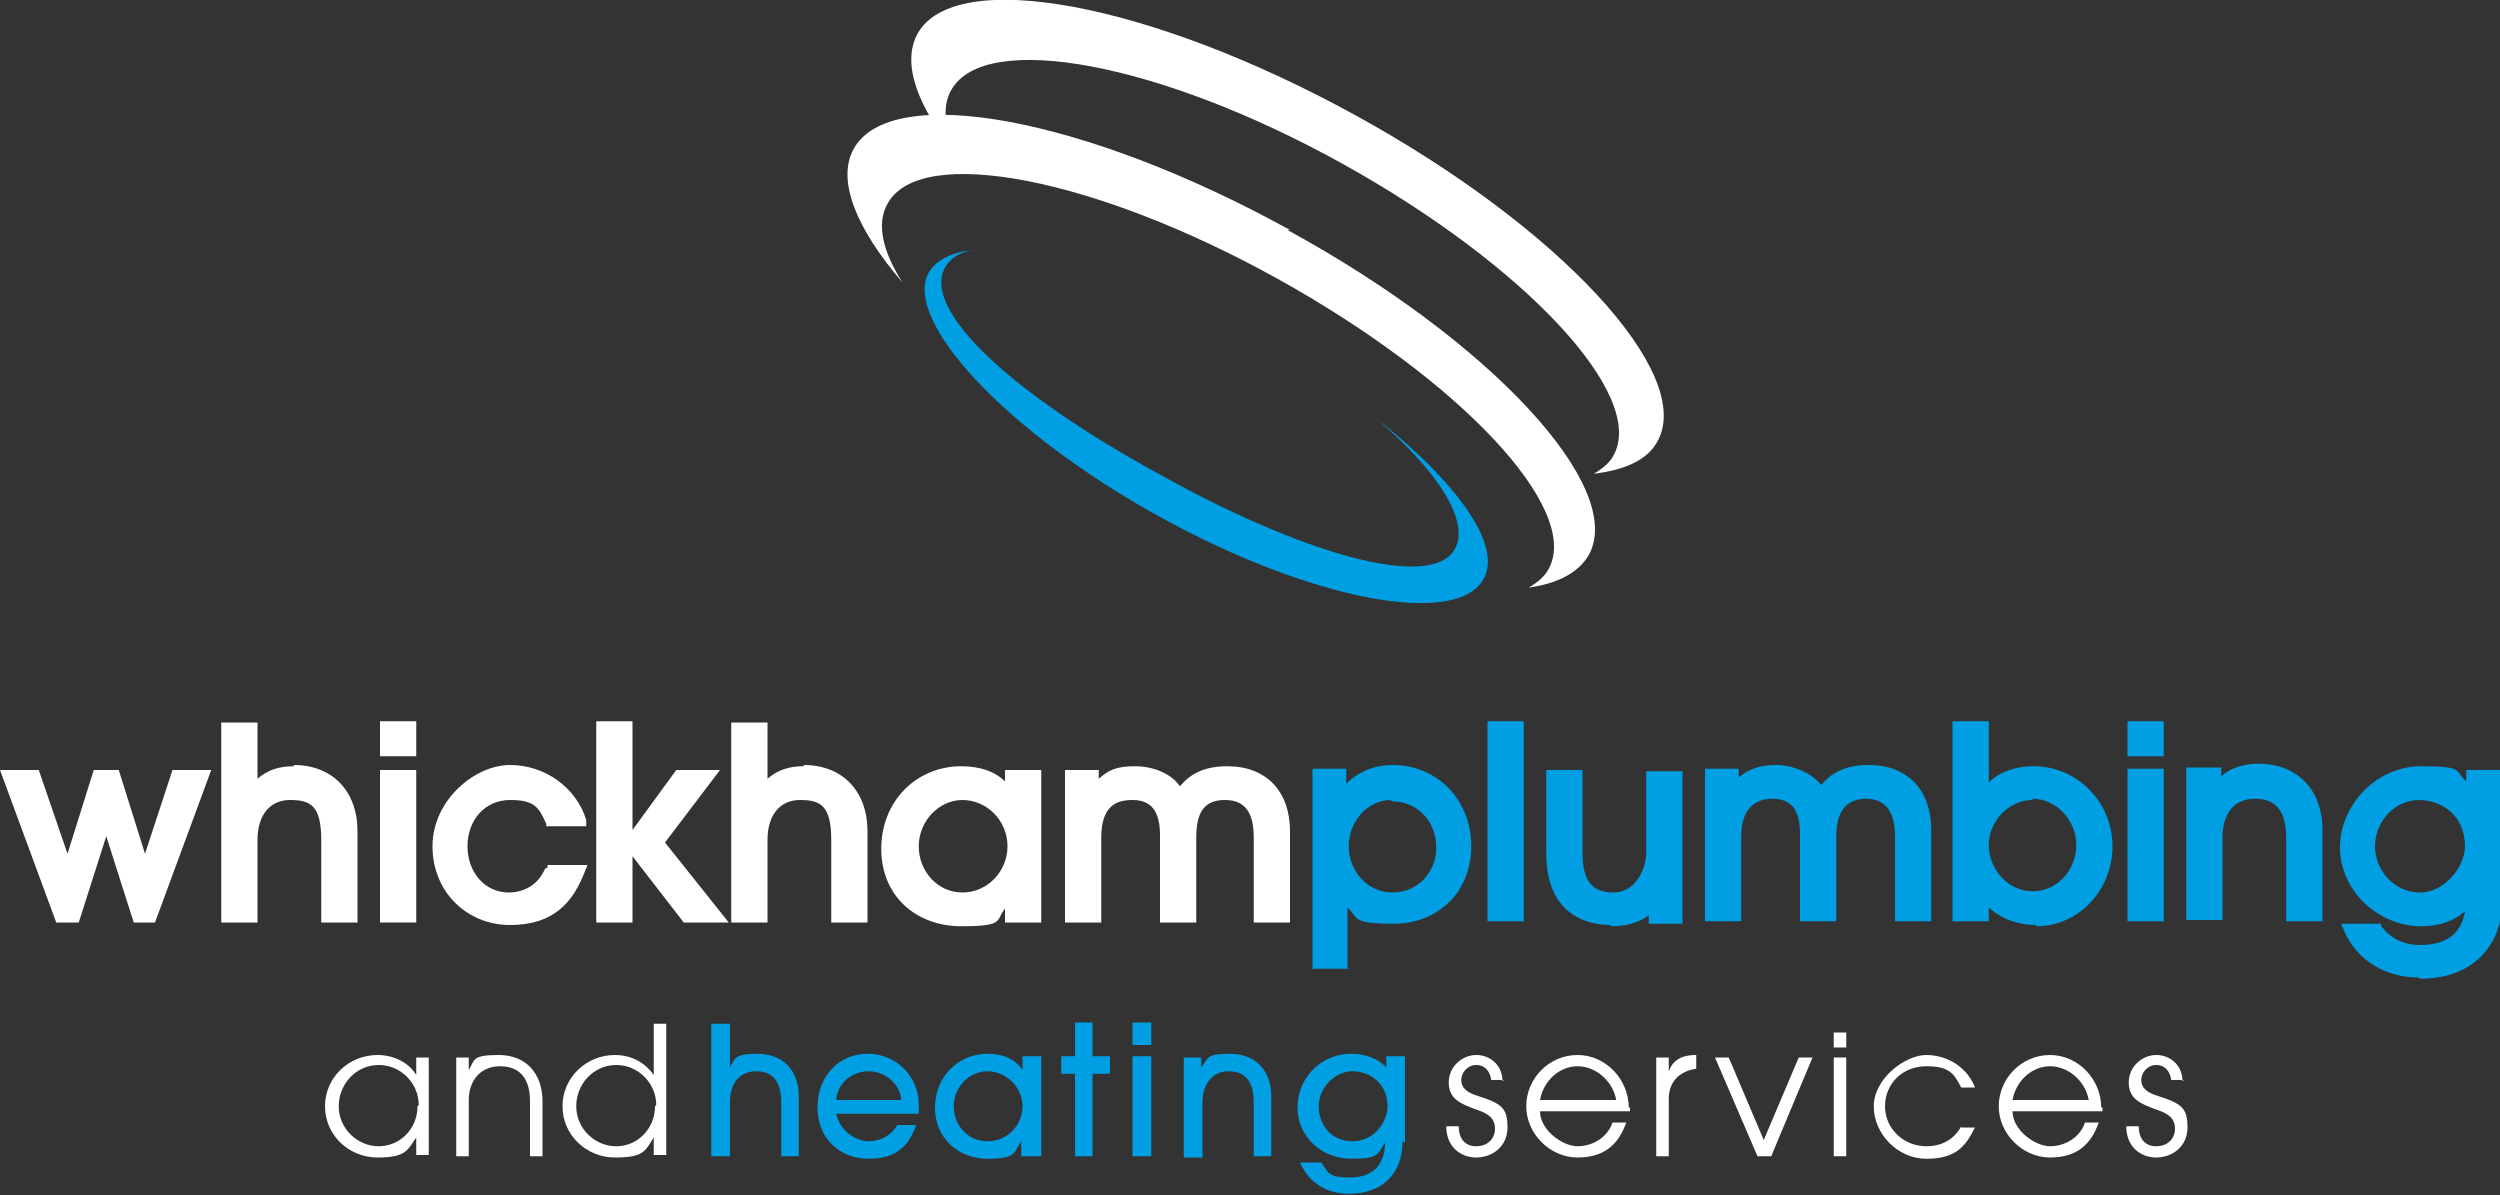
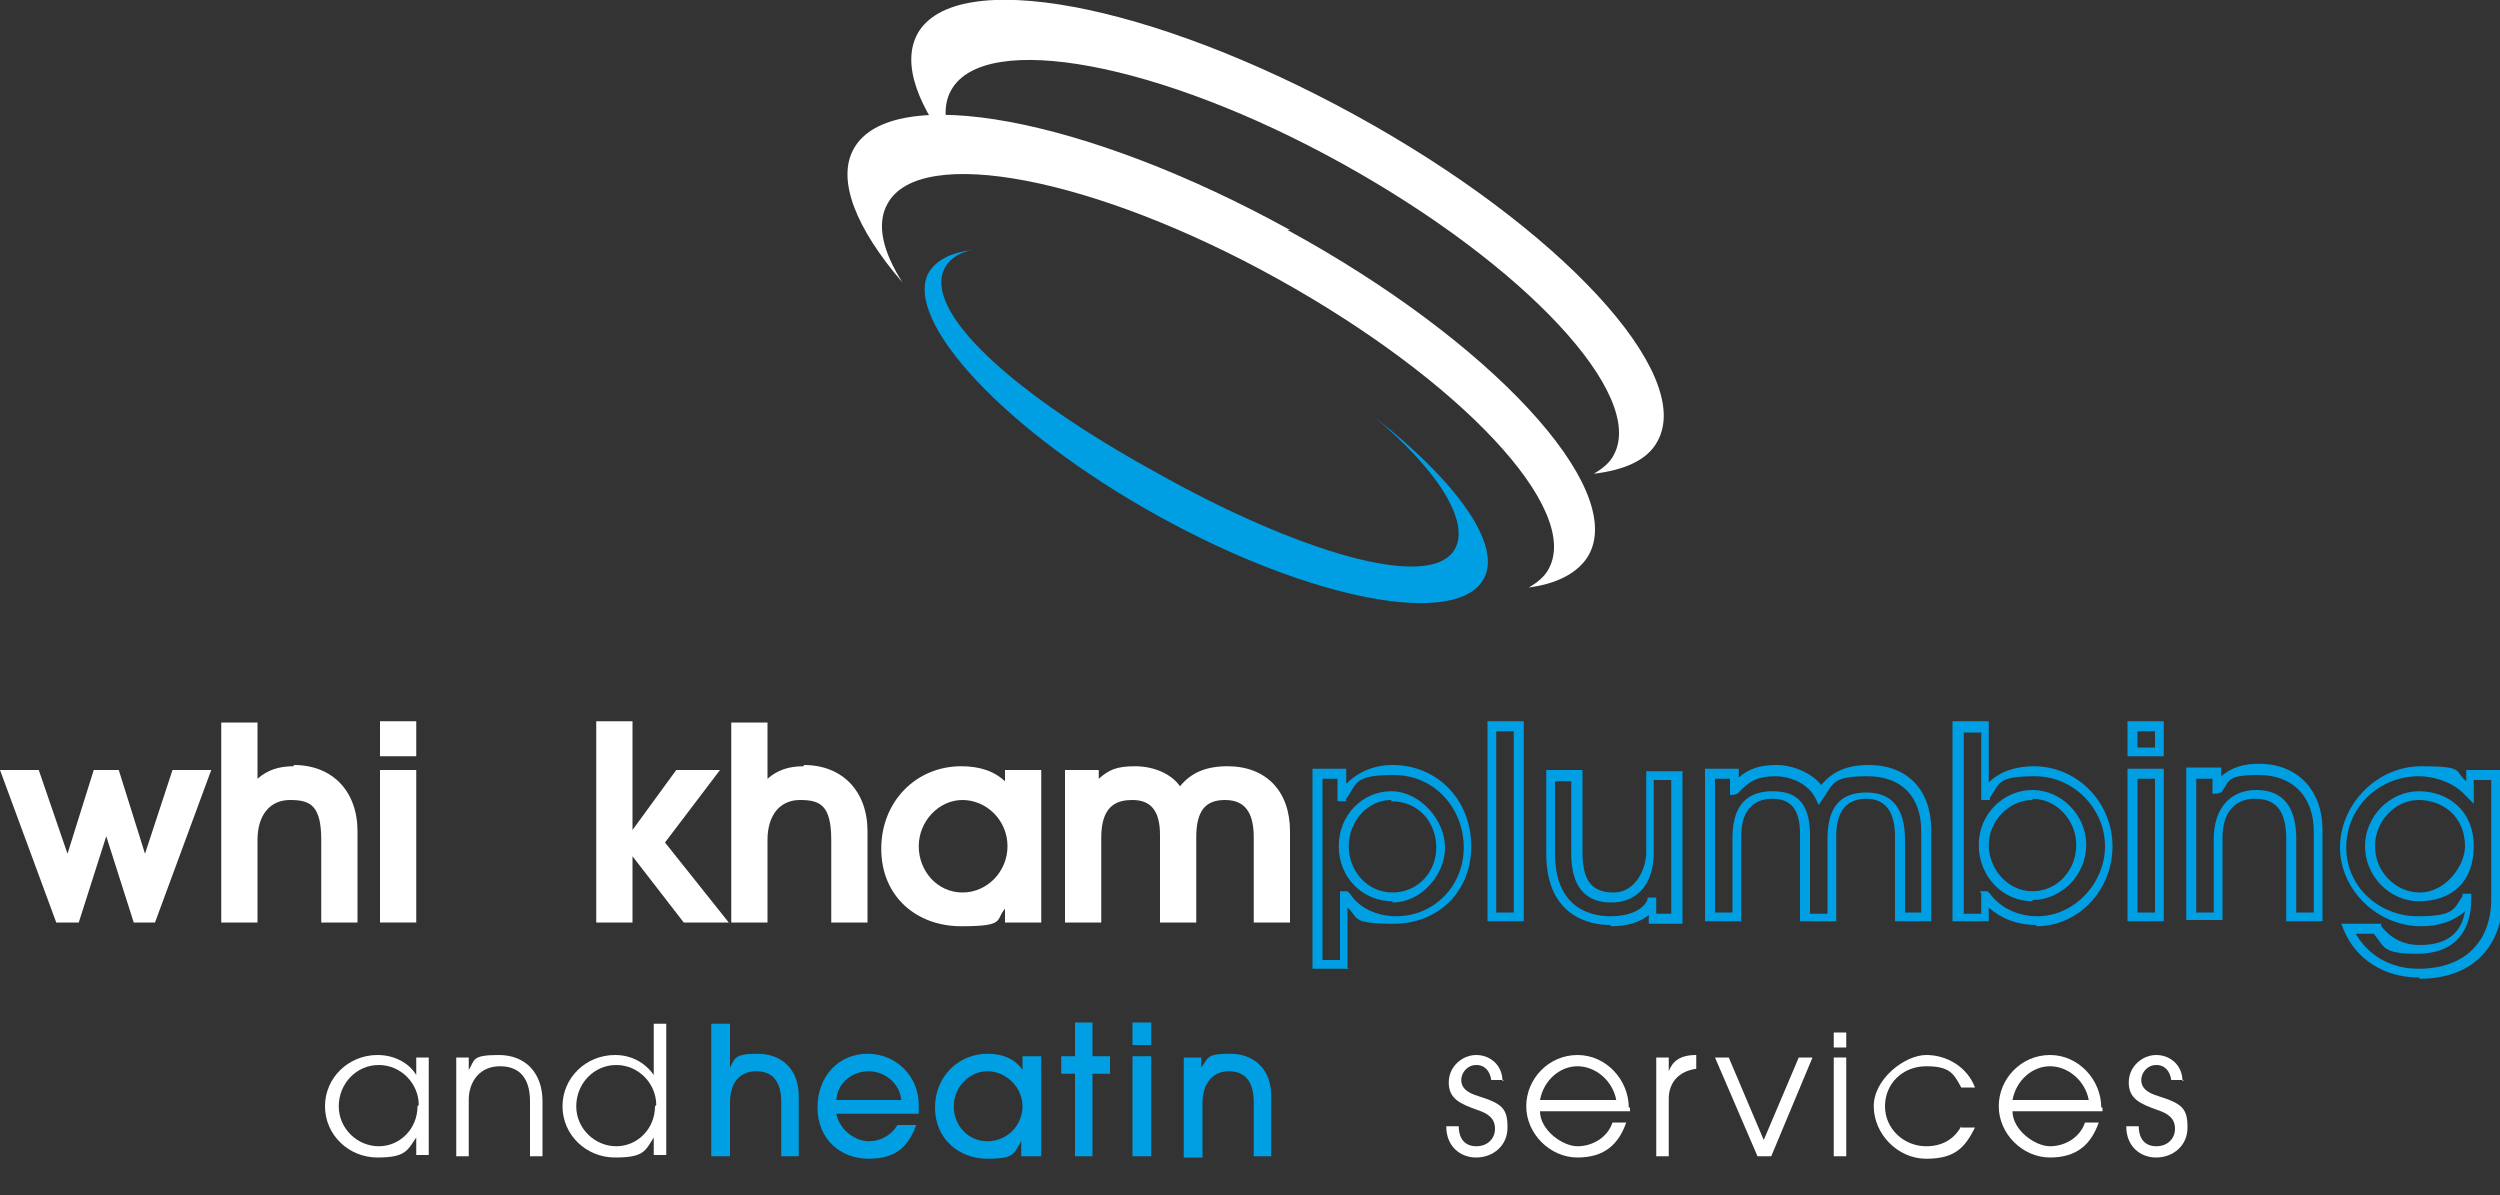
<svg xmlns="http://www.w3.org/2000/svg" version="1.1" viewBox="0 0 200 95.6">
  <rect x="0" y="0" width="200" height="95.6" fill="#333333" stroke="none" />
  <defs>
    <style>
      .cls-1 {
        fill: #fff;
      }

      .cls-2 {
        fill: #009fe3;
      }
    </style>
  </defs>
  <g>
    <g id="Layer_1">
      <g>
        <path class="cls-1" d="M108.4,9.2C92,.2,76.4-2.7,73.4,2.7c-1.3,2.4,0,5.9,3.3,9.9-1.1-2.1-1.4-4-.6-5.4,2.7-4.8,16.7-2.2,31.3,5.9,14.6,8.1,24.3,18.5,21.7,23.3-.3.6-.9,1.1-1.6,1.5,2.5-.3,4.3-1.1,5.1-2.6,3-5.4-7.8-17.1-24.2-26.1" />
        <path class="cls-1" d="M103.2,18.4c-16.3-9-31.9-11.9-34.9-6.5-1.4,2.5.2,6.4,3.9,10.7-1.6-2.5-2.1-4.7-1.2-6.3,2.6-4.8,16.6-2.1,31.2,6,14.6,8.1,24.3,18.4,21.7,23.2-.3.6-.9,1.1-1.6,1.5,2.3-.3,4-1.2,4.8-2.6,3-5.4-7.8-17.1-24.1-26" />
        <path class="cls-2" d="M110,33.4c5,4.2,7.6,8.3,6.4,10.5-1.9,3.5-12.7.2-23.9-6.1-11.3-6.2-18.8-12.9-16.9-16.4.4-.7,1.1-1.2,2.2-1.4-1.7.2-2.9.8-3.5,1.8-2.1,3.8,6.1,12.7,18.4,19.5,12.3,6.8,23.9,8.9,26,5,1.5-2.7-2.2-7.8-8.7-12.9" />
-         <path class="cls-2" d="M193.5,71.7c-2.1,0-3.9-1.9-3.9-4s1.8-4.1,3.9-4.1,4,1.4,4,4.1-1.5,4-4,4M197.5,71.8c0,2.6-1.4,4-4,4s-2.5-.5-3.3-1.6h-2.4c1,2.2,3,3.6,5.7,3.6,3.9,0,6.2-2.3,6.2-6v-9.9h-2.1v1.3c-.9-1-2.5-1.6-4-1.6-3.4,0-6.1,2.7-6.1,6.1s2.8,5.9,6.1,5.9,3.1-.6,3.9-1.8h0ZM185.5,73.4v-6.8c0-3.2-2-4.9-4.8-4.9s-2.5.4-3.3,1.5h0v-1.2h-2v11.4h2.1v-6.2c0-2.1,1.1-3.5,3-3.5s2.9,1.1,2.9,3.5v6.2h2.1ZM172.8,61.9h-2.1v11.4h2.1v-11.4ZM172.8,58.1h-2.1v2h2.1v-2ZM162.6,71.7c-2.2,0-3.9-1.8-3.9-4.1s1.8-4,3.9-4,3.9,1.9,3.9,4.1-1.8,4-3.9,4M158.7,73.4v-1.6h0c1,1.3,2.5,1.9,4.1,1.9,3.2,0,5.7-2.8,5.7-6s-2.7-6-5.9-6-3,.6-3.9,1.9h0v-5.4h-2.1v15.2h2.1ZM154.1,73.4v-6.9c0-2.9-1.7-4.8-4.7-4.8s-3,.6-3.8,1.9c-.6-1.2-2.1-1.9-3.6-1.9s-2.4.5-3.3,1.5h0v-1.2h-2v11.4h2.1v-6.4c0-2.2.9-3.4,2.8-3.4s2.6.9,2.6,3.1v6.6h2.1v-6.4c0-2.3.8-3.3,2.7-3.3s2.7,1.2,2.7,3.4v6.4h2.1ZM134.2,73.4v-11.4h-2.1v6.2c0,2.2-1,3.6-3,3.6s-2.9-1.2-2.9-3.5v-6.2h-2.1v6.4c0,4,2.3,5.3,4.8,5.3s2.8-.6,3.4-1.5h0v1.2h2ZM121.5,58.1h-2.1v15.2h2.1v-15.2ZM111.4,71.7c-2.2,0-3.9-1.8-3.9-4.1s1.7-4,3.8-4,3.9,2,3.9,4.1-1.7,4-3.9,4M107.6,77.2v-5.5h0c.7,1.2,2.3,1.9,4,1.9,3.3,0,5.8-2.6,5.8-5.8s-2.5-6.2-5.9-6.2-3.1.7-4.1,2.1h0v-1.7h-2v15.2h2.1Z" />
        <path class="cls-2" d="M193.5,78.2c-2.7,0-5-1.4-6-3.8l-.2-.5h3.2v.2c.8,1,1.8,1.5,3.1,1.5,2.1,0,3.3-.9,3.6-2.7-.9.8-2.1,1.2-3.5,1.2-3.5,0-6.5-2.9-6.5-6.3s2.9-6.5,6.5-6.5,2.6.4,3.6,1.2v-.9h2.9v10.3c0,3.9-2.5,6.4-6.6,6.4ZM188.4,74.6c1,1.8,2.8,2.9,5.1,2.9,3.6,0,5.8-2.1,5.8-5.6v-9.5h-1.4v1.9l-.7-.7c-.8-.9-2.3-1.5-3.7-1.5-3.2,0-5.8,2.5-5.8,5.7s2.7,5.5,5.7,5.5,2.9-.6,3.6-1.6v-.2h.7v.4c0,2.8-1.5,4.4-4.3,4.4s-2.6-.5-3.5-1.6h-1.6ZM107.9,77.5h-2.9v-16h2.7v1.2c1-1,2.3-1.5,3.7-1.5,3.6,0,6.3,2.8,6.3,6.5s-2.7,6.2-6.2,6.2-2.8-.5-3.7-1.3v4.8ZM105.8,76.8h1.4v-5.5h.6l.2.2c.7,1.1,2.1,1.8,3.7,1.8,3,0,5.4-2.4,5.4-5.5s-2.3-5.8-5.6-5.8-2.9.7-3.8,1.9v.2h-.7v-.4s0-1.4,0-1.4h-1.2v14.5ZM162.9,74c-1.5,0-2.8-.5-3.8-1.4v1.1h-2.9v-16h2.9v4.9c.9-.9,2.2-1.3,3.6-1.3,3.5,0,6.3,2.9,6.3,6.4s-2.7,6.4-6.1,6.4ZM158.4,71.3h.6l.2.2c.8,1.1,2.2,1.8,3.8,1.8,2.9,0,5.4-2.6,5.4-5.6s-2.5-5.6-5.6-5.6-2.8.6-3.6,1.7v.2h-.7v-.4s0-5,0-5h-1.4v14.5h1.4v-1.6ZM128.8,74c-1.5,0-5.1-.6-5.1-5.7v-6.7h2.9v6.6c0,2.2.7,3.2,2.5,3.2s2.6-2,2.6-3.2v-6.5h2.9v12.2h-2.7v-.7c-.7.6-1.8.9-3,.9ZM124.4,62.3v6c0,4.3,2.8,5,4.4,5s2.6-.5,3-1.3v-.2h.7v.4s0,.9,0,.9h1.2v-10.7h-1.4v5.8c0,2.5-1.3,4-3.4,4s-3.2-1.3-3.2-3.9v-5.8h-1.4ZM185.8,73.7h-2.9v-6.6c0-2.2-.8-3.2-2.5-3.2s-2.6,1.2-2.6,3.1v6.6h-2.9v-12.2h2.8v.7c.8-.7,1.8-1,3-1,3.1,0,5.1,2.1,5.1,5.3v7.2ZM183.7,73h1.4v-6.5c0-2.8-1.7-4.5-4.4-4.5s-2.3.5-3,1.4h-.1c0,.1-.6.1-.6.1v-.4s0-.8,0-.8h-1.3v10.7h1.4v-5.9c0-2.4,1.3-3.9,3.4-3.9s3.2,1.3,3.2,3.9v5.8ZM173.1,73.7h-2.9v-12.2h2.9v12.2ZM171,73h1.4v-10.7h-1.4v10.7ZM154.5,73.7h-2.9v-6.8c0-2-.8-3-2.3-3s-2.4.9-2.4,3v6.8h-2.9v-7c0-1.9-.7-2.8-2.2-2.8s-2.5.9-2.5,3v6.8h-2.9v-12.2h2.7v.7c.8-.7,1.7-1,3-1s2.8.6,3.6,1.6c.9-1.1,2.1-1.6,3.8-1.6,3.1,0,5,2,5,5.2v7.3ZM152.3,73h1.4v-6.5c0-2.8-1.6-4.4-4.3-4.4s-2.7.5-3.5,1.7l-.4.6-.3-.6c-.5-1-1.8-1.7-3.2-1.7s-2.1.4-3,1.4h-.1c0,.1-.5.1-.5.1v-.4s0-.9,0-.9h-1.2v10.7h1.4v-6c0-3.1,1.7-3.7,3.2-3.7s3,.5,3,3.5v6.3h1.4v-6c0-2.5,1-3.7,3.1-3.7s3.1,1.3,3.1,3.8v6ZM121.9,73.7h-2.9v-16h2.9v16ZM119.7,73h1.4v-14.5h-1.4v14.5ZM193.5,72.1c-2.3,0-4.3-2-4.3-4.4s2-4.4,4.3-4.4,4.4,1.5,4.4,4.4-1.8,4.4-4.4,4.4ZM193.5,64c-1.9,0-3.5,1.7-3.5,3.7s1.6,3.7,3.6,3.7,3.6-2.1,3.6-3.7c0-2.4-1.8-3.7-3.7-3.7ZM162.6,72.1c-2.4,0-4.3-2-4.3-4.5s2-4.4,4.3-4.4,4.3,2,4.3,4.4-2,4.4-4.3,4.4ZM162.6,64c-1.9,0-3.5,1.7-3.5,3.6s1.5,3.7,3.5,3.7,3.5-1.7,3.5-3.7-1.6-3.7-3.5-3.7ZM111.4,72.1c-2.4,0-4.3-1.9-4.3-4.4s1.9-4.4,4.2-4.4,4.3,2.3,4.3,4.5-1.9,4.4-4.2,4.4ZM111.3,64c-1.9,0-3.4,1.7-3.4,3.7s1.5,3.7,3.5,3.7,3.5-1.6,3.5-3.6-1.4-3.7-3.6-3.7ZM173.1,60.5h-2.9v-2.8h2.9v2.8ZM171,59.8h1.4v-1.3h-1.4v1.3Z" />
-         <path class="cls-1" d="M80.5,62.6c-.9-.9-2.1-1.3-3.6-1.3-3.6,0-6.4,2.8-6.4,6.6s2.8,6.2,6.4,6.2,2.7-.5,3.5-1.4v1.1h2.9v-12.2h-2.9v1ZM80.6,67.7c0,2-1.6,3.7-3.6,3.7s-3.5-1.7-3.5-3.7,1.6-3.7,3.5-3.7,3.6,1.6,3.6,3.7Z" />
+         <path class="cls-1" d="M80.5,62.6c-.9-.9-2.1-1.3-3.6-1.3-3.6,0-6.4,2.8-6.4,6.6s2.8,6.2,6.4,6.2,2.7-.5,3.5-1.4v1.1h2.9v-12.2h-2.9v1M80.6,67.7c0,2-1.6,3.7-3.6,3.7s-3.5-1.7-3.5-3.7,1.6-3.7,3.5-3.7,3.6,1.6,3.6,3.7Z" />
        <path class="cls-1" d="M64.3,61.3c-1.2,0-2.1.3-2.9,1v-4.5h-2.9v16h2.9v-6.6c0-2,1-3.2,2.6-3.2s2.5.4,2.5,3.2v6.6h2.9v-7.3c0-3.2-2-5.3-5.1-5.3Z" />
        <path class="cls-1" d="M98.2,61.3c-1.7,0-2.9.5-3.8,1.6-.7-1-2.1-1.6-3.6-1.6s-2.1.3-2.9,1v-.7h-2.7v12.2h2.9v-6.8c0-2.7,1.4-3,2.5-3,1.5,0,2.2.9,2.2,2.8v7h2.9v-6.8c0-2.1.7-3,2.3-3s2.3,1,2.3,3v6.8h2.9v-7.3c0-3.2-1.9-5.2-5-5.2Z" />
        <polygon class="cls-1" points="11.6 68.3 9.5 61.6 7.5 61.6 5.4 68.3 3.1 61.6 0 61.6 4.5 73.8 6.3 73.8 8.5 66.9 10.7 73.8 12.4 73.8 16.9 61.6 13.8 61.6 11.6 68.3" />
        <polygon class="cls-1" points="57.6 61.6 54.1 61.6 50.6 66.4 50.6 57.7 47.7 57.7 47.7 73.8 50.6 73.8 50.6 68.5 54.7 73.8 58.3 73.8 53.2 67.4 57.6 61.6" />
-         <path class="cls-1" d="M43.6,69.5c-.5,1.2-1.6,1.9-2.9,1.9-1.9,0-3.3-1.6-3.3-3.7s1.4-3.7,3.4-3.7,2.3.6,2.9,1.9v.2h3.2v-.5c-.8-2.6-3.3-4.4-6.1-4.4s-6.2,2.8-6.2,6.5,2.8,6.3,6.2,6.3,5-1.7,6-4.3l.2-.5h-3.2v.2Z" />
        <rect class="cls-1" x="30.4" y="61.6" width="2.9" height="12.2" />
        <path class="cls-1" d="M23.5,61.3c-1.2,0-2.1.3-2.9,1v-4.5h-2.9v16h2.9v-6.6c0-2,1-3.2,2.6-3.2s2.5.4,2.5,3.2v6.6h2.9v-7.3c0-3.2-2-5.3-5.1-5.3Z" />
        <rect class="cls-1" x="30.4" y="57.7" width="2.9" height="2.8" />
        <path class="cls-1" d="M120.2,86.5c0-1.3-1-2.1-2.1-2.1s-2.2.9-2.2,2.2.9,1.7,2.3,2.2c.9.3,1.4.7,1.4,1.5s-.6,1.4-1.5,1.4-1.4-.6-1.4-1.6h-1c0,1.6,1.1,2.5,2.4,2.5s2.5-.9,2.5-2.4-.4-1.9-2.3-2.5c-1-.3-1.4-.7-1.4-1.3s.5-1.2,1.2-1.2,1.1.5,1.2,1.2h1Z" />
        <path class="cls-1" d="M129.3,88h-6.1c.3-1.6,1.6-2.7,3-2.7s2.8,1.1,3.1,2.7M130.3,88.6c0-2.2-1.8-4.2-4.1-4.2s-4.1,1.9-4.1,4.1,1.9,4.1,4.1,4.1,3.3-1.1,3.9-2.8h-1.1c-.4,1.2-1.6,1.9-2.8,1.9s-3-1.3-3-2.8h7.2c0-.1,0-.2,0-.3" />
        <path class="cls-1" d="M133.5,92.5v-4.6c0-1.3.8-2.2,2.2-2.4h0v-1.1c-1.3,0-1.9.5-2.2,1.3h0v-1.1h-1v7.9h1Z" />
        <polygon class="cls-1" points="141.7 92.5 145 84.6 143.9 84.6 141.1 91.2 138.3 84.6 137.2 84.6 140.6 92.5 141.7 92.5" />
        <rect class="cls-1" x="146.7" y="82.6" width="1" height="1.2" />
        <rect class="cls-1" x="146.7" y="84.6" width="1" height="7.9" />
        <path class="cls-1" d="M156.9,90.1c-.6,1.1-1.6,1.6-2.8,1.6-1.8,0-3.3-1.4-3.3-3.2s1.4-3.2,3.3-3.2,2.2.6,2.8,1.7h1.1c-.6-1.6-2.2-2.6-3.9-2.6s-4.2,1.9-4.2,4.1,1.9,4.2,4.2,4.2,3.1-.9,3.9-2.5h-1.1Z" />
        <path class="cls-1" d="M167.1,88h-6.1c.3-1.6,1.6-2.7,3-2.7s2.8,1.1,3.1,2.7M168.1,88.6c0-2.2-1.8-4.2-4.1-4.2s-4.1,1.9-4.1,4.1,1.9,4.1,4.1,4.1,3.3-1.1,3.9-2.8h-1.1c-.4,1.2-1.6,1.9-2.8,1.9s-3-1.3-3-2.8h7.2c0-.1,0-.2,0-.3" />
        <path class="cls-1" d="M174.6,86.5c0-1.3-1-2.1-2.1-2.1s-2.2.9-2.2,2.2.9,1.7,2.3,2.2c.9.3,1.4.7,1.4,1.5s-.6,1.4-1.5,1.4-1.4-.6-1.4-1.6h-1c0,1.6,1.1,2.5,2.4,2.5s2.5-.9,2.5-2.4-.4-1.9-2.3-2.5c-1-.3-1.4-.7-1.4-1.3s.5-1.2,1.2-1.2,1.1.5,1.2,1.2h1Z" />
        <path class="cls-2" d="M63.9,92.5v-4.8c0-2.2-1.4-3.4-3.3-3.4s-1.8.4-2.2,1.1h0v-3.5h-1.5v10.6h1.5v-4.3c0-1.6.8-2.5,2.1-2.5s2,.8,2,2.5v4.3h1.5Z" />
        <path class="cls-2" d="M72,88h-5.1c.1-1.4,1.3-2.3,2.6-2.3s2.5,1,2.6,2.3M73.5,88.4c0-2.3-1.8-4.1-4.1-4.1s-4,1.8-4,4.3,1.8,4.1,4.1,4.1,3.2-1.1,3.8-2.7h-1.5c-.5.8-1.3,1.3-2.3,1.3s-2.3-.8-2.6-2.2h6.6c0-.3,0-.5,0-.7" />
        <path class="cls-2" d="M81.8,88.5c0,1.5-1.2,2.8-2.8,2.8s-2.7-1.3-2.7-2.8,1.2-2.8,2.7-2.8,2.8,1.3,2.8,2.8M83.3,92.5v-8h-1.5v1.1h0c-.6-.9-1.6-1.3-2.8-1.3-2.3,0-4.2,1.8-4.2,4.3s1.9,4.1,4.2,4.1,2.1-.5,2.7-1.4h0v1.2h1.5Z" />
        <polygon class="cls-2" points="87.4 92.5 87.4 85.9 88.8 85.9 88.8 84.5 87.4 84.5 87.4 81.8 86 81.8 86 84.5 84.9 84.5 84.9 85.9 86 85.9 86 92.5 87.4 92.5" />
        <rect class="cls-2" x="90.6" y="81.8" width="1.5" height="1.8" />
        <rect class="cls-2" x="90.6" y="84.5" width="1.5" height="8" />
        <path class="cls-2" d="M101.7,92.5v-4.8c0-2.2-1.4-3.4-3.3-3.4s-1.7.3-2.3,1.1h0v-.8h-1.4v8h1.5v-4.4c0-1.5.8-2.5,2.1-2.5s2,.8,2,2.5v4.3h1.5Z" />
-         <path class="cls-2" d="M111,88.5c0,1.3-1.1,2.8-2.8,2.8s-2.7-1.3-2.7-2.8,1.3-2.8,2.7-2.8,2.8,1,2.8,2.8M112.4,91.4v-6.9h-1.5v.9c-.6-.7-1.7-1.1-2.8-1.1-2.4,0-4.3,1.9-4.3,4.3s2,4.1,4.3,4.1,2.1-.4,2.7-1.3h0c0,1.8-1,2.8-2.8,2.8s-1.7-.4-2.3-1.2h-1.7c.7,1.6,2.1,2.5,3.9,2.5,2.7,0,4.3-1.6,4.3-4.2" />
        <path class="cls-1" d="M33.4,88.5c0,1.8-1.4,3.2-3.1,3.2s-3.2-1.4-3.2-3.2,1.4-3.3,3.2-3.3,3.2,1.5,3.2,3.2M34.3,92.5v-7.9h-1v1.4h0c-.6-1-1.8-1.6-3.1-1.6-2.3,0-4.2,1.8-4.2,4.1s1.9,4.1,4.2,4.1,2.4-.6,3.1-1.6h0v1.4h1Z" />
        <path class="cls-1" d="M43.4,92.5v-4.4c0-2.2-1.3-3.7-3.5-3.7s-1.9.4-2.4,1.2h0v-1h-1v7.9h1v-4.5c0-1.5.9-2.7,2.5-2.7s2.4,1,2.4,2.8v4.4h1Z" />
        <path class="cls-1" d="M52.4,88.5c0,1.8-1.4,3.2-3.1,3.2s-3.2-1.4-3.2-3.2,1.4-3.3,3.2-3.3,3.2,1.5,3.2,3.2M53.3,92.5v-10.6h-1v4.1h0c-.7-1-1.8-1.6-3.1-1.6-2.3,0-4.2,1.8-4.2,4.1s1.9,4.1,4.2,4.1,2.4-.5,3.1-1.6h0v1.4h1Z" />
      </g>
    </g>
  </g>
</svg>